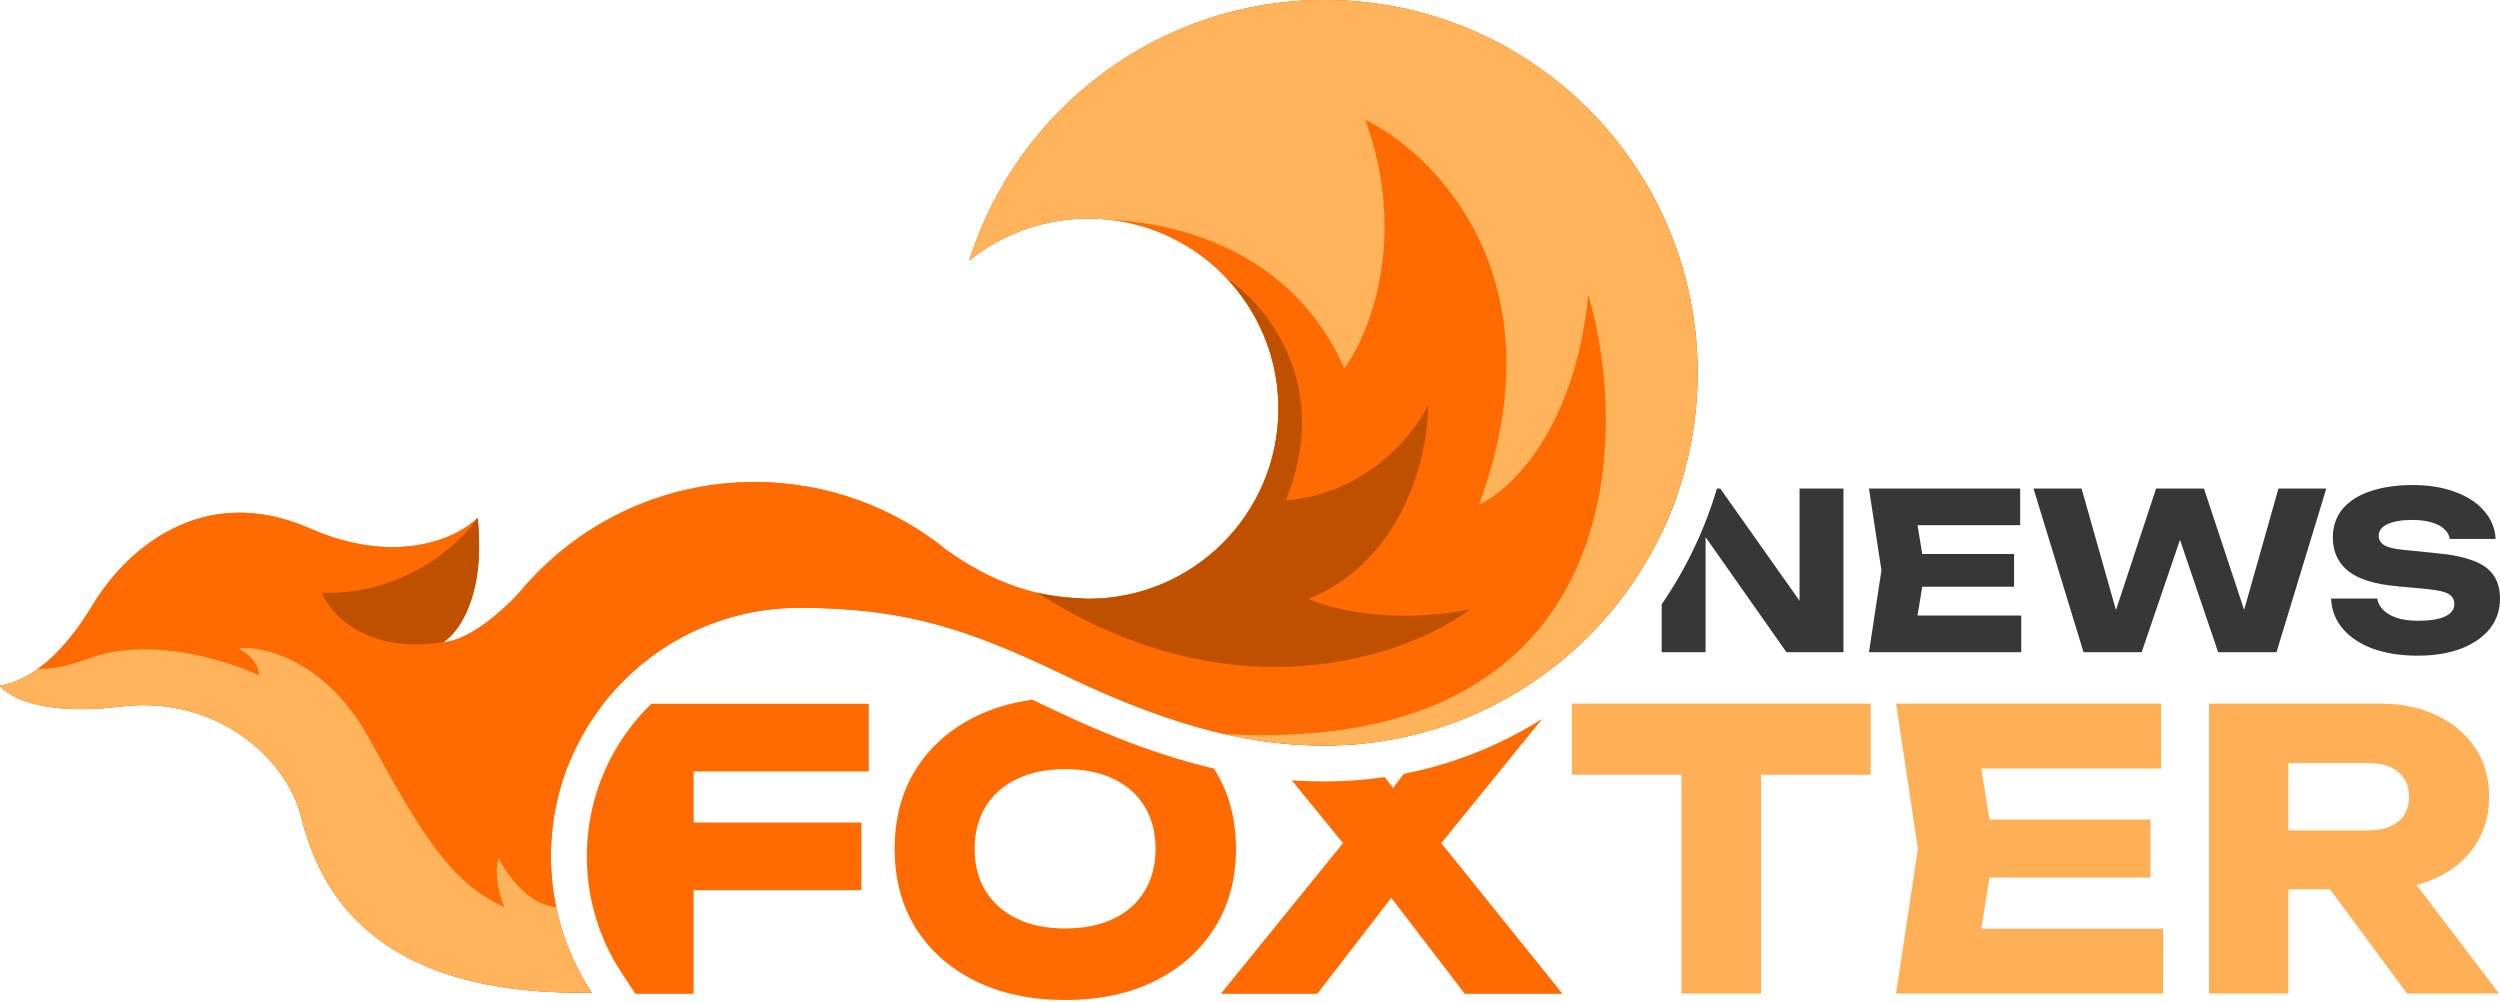
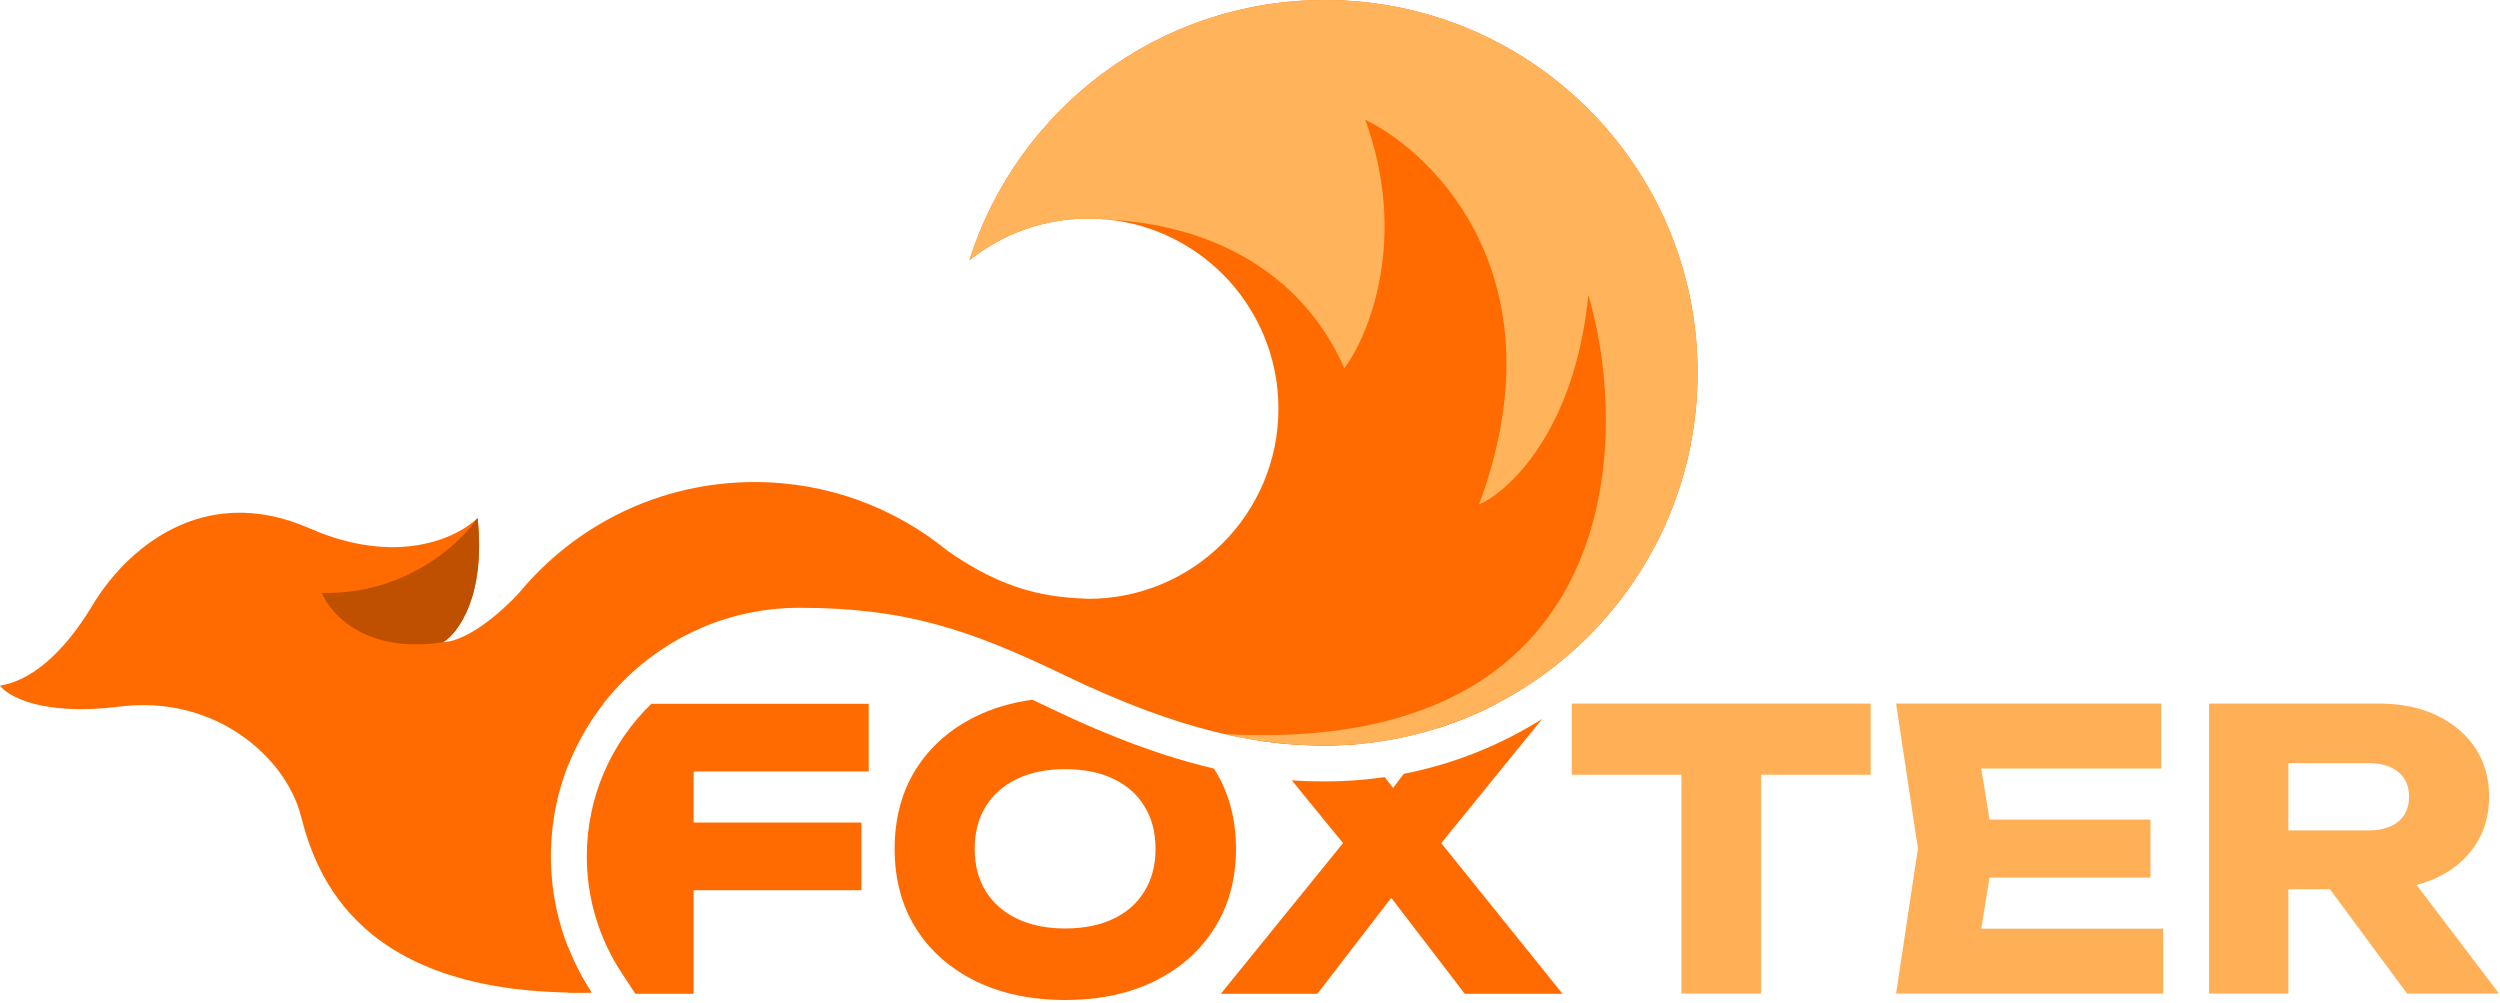
<svg xmlns="http://www.w3.org/2000/svg" width="147" height="59" viewBox="0 0 147 59" fill="none">
-   <path d="M99.819 21.918C99.819 34.023 90.006 43.836 77.901 43.836C74.028 43.836 69.539 43.044 62.585 39.699C57.022 37.023 53.255 35.738 47.005 35.738C38.935 35.738 32.393 42.28 32.393 50.35C32.393 53.307 33.272 56.06 34.782 58.36C21.063 58.624 18.576 51.406 17.693 47.973C16.81 44.54 12.675 40.843 7.042 41.547C2.535 42.111 0.469 40.961 0 40.315C1.672 40.051 3.609 38.642 5.457 35.562C7.306 32.481 11.795 28.256 18.221 31.073C23.362 33.326 26.935 31.601 28.08 30.456C28.573 35.033 26.935 37.234 26.055 37.762C27.604 37.692 29.693 35.781 30.544 34.834C33.838 30.869 38.806 28.344 44.364 28.344C48.674 28.344 52.629 29.862 55.724 32.393C58.391 34.262 60.503 34.866 62.328 35.086C62.91 35.157 63.462 35.188 63.993 35.21C70.167 35.21 75.172 30.205 75.172 24.03C75.172 17.857 70.167 12.851 63.993 12.851C61.345 12.851 58.912 13.772 56.996 15.312C59.799 6.435 68.099 0 77.901 0C90.006 0 99.819 9.813 99.819 21.918Z" fill="#FF6B00" />
  <path fill-rule="evenodd" clip-rule="evenodd" d="M37.36 58.436H40.786V52.343H50.653V48.364H40.786V45.362H51.081V41.383H38.297C35.958 43.654 34.505 46.832 34.505 50.35C34.505 52.883 35.257 55.234 36.548 57.2L37.36 58.436ZM75.956 45.883L78.971 49.574L71.783 58.436H77.46L81.805 52.792L86.132 58.436H91.877L84.746 49.575L90.681 42.273C88.231 43.814 85.482 44.925 82.542 45.501L81.912 46.333L81.421 45.693C80.272 45.861 79.097 45.949 77.901 45.949C77.267 45.949 76.621 45.929 75.956 45.883ZM60.704 41.144C61.019 41.292 61.341 41.444 61.669 41.603C65.487 43.439 68.631 44.55 71.376 45.189C71.389 45.209 71.401 45.229 71.414 45.248C72.255 46.582 72.675 48.136 72.675 49.91C72.675 51.683 72.255 53.237 71.414 54.571C70.573 55.905 69.401 56.943 67.9 57.686C66.398 58.429 64.641 58.8 62.629 58.8C60.631 58.8 58.874 58.429 57.358 57.686C55.856 56.943 54.684 55.905 53.843 54.571C53.017 53.237 52.605 51.683 52.605 49.91C52.605 48.136 53.017 46.582 53.843 45.248C54.684 43.914 55.856 42.876 57.358 42.133C58.367 41.639 59.482 41.309 60.704 41.144ZM79.925 43.744C79.259 43.805 78.584 43.836 77.901 43.836C76.696 43.836 75.432 43.759 74.052 43.553L72.279 41.383H78.113L79.925 43.744ZM84.589 42.797C85.768 42.42 86.904 41.945 87.986 41.383H85.659L84.589 42.797ZM35.467 41.383C34.604 42.492 33.898 43.728 33.38 45.059V41.383H35.467ZM33.38 55.641C33.46 55.847 33.545 56.05 33.634 56.252C33.96 56.989 34.344 57.693 34.782 58.36C34.301 58.369 33.834 58.369 33.38 58.361V55.641ZM62.629 54.594C63.725 54.594 64.671 54.404 65.467 54.025C66.263 53.646 66.871 53.108 67.291 52.411C67.727 51.714 67.945 50.88 67.945 49.91C67.945 48.94 67.727 48.106 67.291 47.408C66.871 46.711 66.263 46.173 65.467 45.794C64.671 45.415 63.725 45.226 62.629 45.226C61.547 45.226 60.609 45.415 59.813 45.794C59.017 46.173 58.401 46.711 57.966 47.408C57.53 48.106 57.312 48.94 57.312 49.91C57.312 50.88 57.53 51.714 57.966 52.411C58.401 53.108 59.017 53.646 59.813 54.025C60.609 54.404 61.547 54.594 62.629 54.594Z" fill="#FF6B00" />
  <path fill-rule="evenodd" clip-rule="evenodd" d="M92.425 45.555H98.868V58.425H103.553V45.555H109.996V41.371H92.425V45.555ZM126.448 51.603H116.982L116.498 54.605H127.191V58.425H111.49L112.774 49.898L111.49 41.371H127.078V45.191H116.498L116.982 48.193H126.448V51.603ZM134.556 52.285V58.425H129.893V41.371H139.917C141.208 41.371 142.335 41.606 143.296 42.076C144.257 42.531 145.008 43.168 145.548 43.986C146.089 44.79 146.359 45.745 146.359 46.851C146.359 47.927 146.089 48.875 145.548 49.693C145.008 50.512 144.257 51.148 143.296 51.603C142.92 51.781 142.518 51.924 142.092 52.033L146.945 58.425H141.539L136.999 52.285H134.556ZM134.556 48.829H139.264C140.014 48.829 140.6 48.655 141.021 48.306C141.441 47.958 141.651 47.473 141.651 46.851C141.651 46.215 141.441 45.729 141.021 45.396C140.6 45.047 140.014 44.873 139.264 44.873H134.556V48.829Z" fill="#FFAF56" />
-   <path fill-rule="evenodd" clip-rule="evenodd" d="M97.707 35.531C99.125 33.472 100.23 31.18 100.954 28.725H101.15L105.814 35.325V28.725H108.396V38.349H105.043L100.289 31.584V38.349H97.707V35.531ZM97.707 31.318V28.725H98.741C98.451 29.616 98.104 30.482 97.707 31.318ZM139.779 35.193H137.068C137.094 35.86 137.321 36.45 137.749 36.963C138.178 37.468 138.769 37.862 139.522 38.144C140.285 38.418 141.163 38.554 142.156 38.554C143.124 38.554 143.972 38.418 144.7 38.144C145.428 37.862 145.994 37.472 146.396 36.976C146.799 36.471 147 35.881 147 35.205C147 34.658 146.876 34.2 146.627 33.832C146.379 33.464 145.981 33.178 145.432 32.972C144.884 32.759 144.152 32.609 143.235 32.523L141.321 32.331C140.773 32.28 140.392 32.185 140.178 32.049C139.972 31.912 139.869 31.732 139.869 31.51C139.869 31.202 140.045 30.971 140.396 30.817C140.747 30.654 141.223 30.573 141.822 30.573C142.268 30.573 142.649 30.62 142.966 30.714C143.283 30.8 143.531 30.928 143.711 31.099C143.899 31.262 144.011 31.458 144.045 31.689H146.743C146.709 31.056 146.477 30.5 146.049 30.021C145.63 29.542 145.06 29.174 144.34 28.918C143.621 28.652 142.799 28.52 141.874 28.52C140.931 28.52 140.105 28.64 139.394 28.879C138.692 29.11 138.143 29.456 137.749 29.919C137.364 30.38 137.171 30.945 137.171 31.612C137.171 32.434 137.471 33.088 138.071 33.576C138.67 34.055 139.634 34.354 140.961 34.474L142.76 34.641C143.368 34.701 143.779 34.799 143.994 34.936C144.208 35.073 144.315 35.265 144.315 35.513C144.315 35.838 144.126 36.087 143.749 36.258C143.373 36.42 142.859 36.501 142.208 36.501C141.737 36.501 141.325 36.45 140.974 36.347C140.632 36.236 140.358 36.082 140.152 35.885C139.946 35.689 139.822 35.458 139.779 35.193ZM113.027 34.5H118.426V32.575H113.027L112.751 30.881H118.786V28.725H109.895L110.628 33.537L109.895 38.349H118.85V36.193H112.751L113.027 34.5ZM133.973 28.725L131.955 35.86L129.592 28.725H126.778L124.418 35.872L122.397 28.725H119.57L122.512 38.349H125.93L128.184 31.741L130.427 38.349H133.857L136.787 28.725H133.973Z" fill="#373737" />
  <path d="M99.819 21.918C99.819 34.023 90.006 43.836 77.901 43.836C74.028 43.836 69.539 43.044 62.585 39.699C57.022 37.023 53.255 35.738 47.005 35.738C38.935 35.738 32.393 42.28 32.393 50.35C32.393 53.307 33.272 56.06 34.782 58.36C21.063 58.624 18.576 51.406 17.693 47.973C16.81 44.54 12.675 40.843 7.042 41.547C2.535 42.111 0.469 40.961 0 40.315C1.672 40.051 3.609 38.642 5.457 35.562C7.306 32.481 11.795 28.256 18.221 31.073C23.362 33.326 26.935 31.601 28.08 30.456C28.573 35.033 26.935 37.234 26.055 37.762C27.604 37.692 29.693 35.781 30.544 34.834C33.838 30.869 38.806 28.344 44.364 28.344C48.674 28.344 52.629 29.862 55.724 32.393C58.391 34.262 60.503 34.866 62.328 35.086C62.91 35.157 63.462 35.188 63.993 35.21C70.167 35.21 75.172 30.205 75.172 24.03C75.172 17.857 70.167 12.851 63.993 12.851C61.345 12.851 58.912 13.772 56.996 15.312C59.799 6.435 68.099 0 77.901 0C90.006 0 99.819 9.813 99.819 21.918Z" fill="#FF6B00" />
-   <path d="M63.993 35.21C70.168 35.21 75.173 30.205 75.173 24.031C75.173 21.09 74.037 18.414 72.18 16.418C74.468 17.928 78.359 22.64 75.613 29.4C77.403 29.371 81.581 28.221 83.975 23.855C83.975 26.701 82.567 32.956 76.933 35.21C78.195 35.797 81.862 36.741 86.44 35.826C82.772 38.584 72.549 42.253 61.001 34.858C62.09 35.105 63.073 35.173 63.993 35.21Z" fill="#BE5000" />
  <path d="M28.08 30.456C28.573 35.034 26.936 37.234 26.055 37.762C21.548 38.467 19.424 36.119 18.925 34.858C23.784 34.998 27.053 31.982 28.08 30.456Z" fill="#BE5000" />
  <path d="M77.901 43.836C90.006 43.836 99.819 34.023 99.819 21.918C99.819 9.813 90.006 0 77.901 0C68.099 0 59.799 6.435 56.996 15.312C58.912 13.772 61.345 12.851 63.993 12.851C64.41 12.851 64.821 12.874 65.226 12.919C70.859 13.204 76.44 15.739 79.046 21.654C80.513 19.688 82.813 14.013 80.278 7.042C84.532 9.125 91.827 16.566 86.968 29.664C88.787 28.855 92.619 25.257 93.393 17.341C95.887 25.726 95.594 44.452 72.004 43.166C74.218 43.669 76.124 43.836 77.901 43.836Z" fill="#FFB45C" />
-   <path d="M7.042 41.547C2.535 42.111 0.469 40.961 0 40.315C0.699 40.205 1.443 39.895 2.208 39.347C2.763 39.288 3.257 39.435 5.457 38.642C7.834 37.787 11.619 38.114 15.228 39.699C15.258 39.405 15.052 38.678 13.996 38.114C15.522 37.968 19.207 38.836 21.742 43.484C24.911 49.293 26.583 51.934 29.664 53.343C29.429 52.844 29.03 51.564 29.312 50.438C29.747 51.347 31.034 53.202 32.7 53.343C33.078 55.162 33.795 56.857 34.782 58.36C21.063 58.624 18.576 51.406 17.693 47.973C16.81 44.54 12.675 40.843 7.042 41.547Z" fill="#FFB45C" />
</svg>